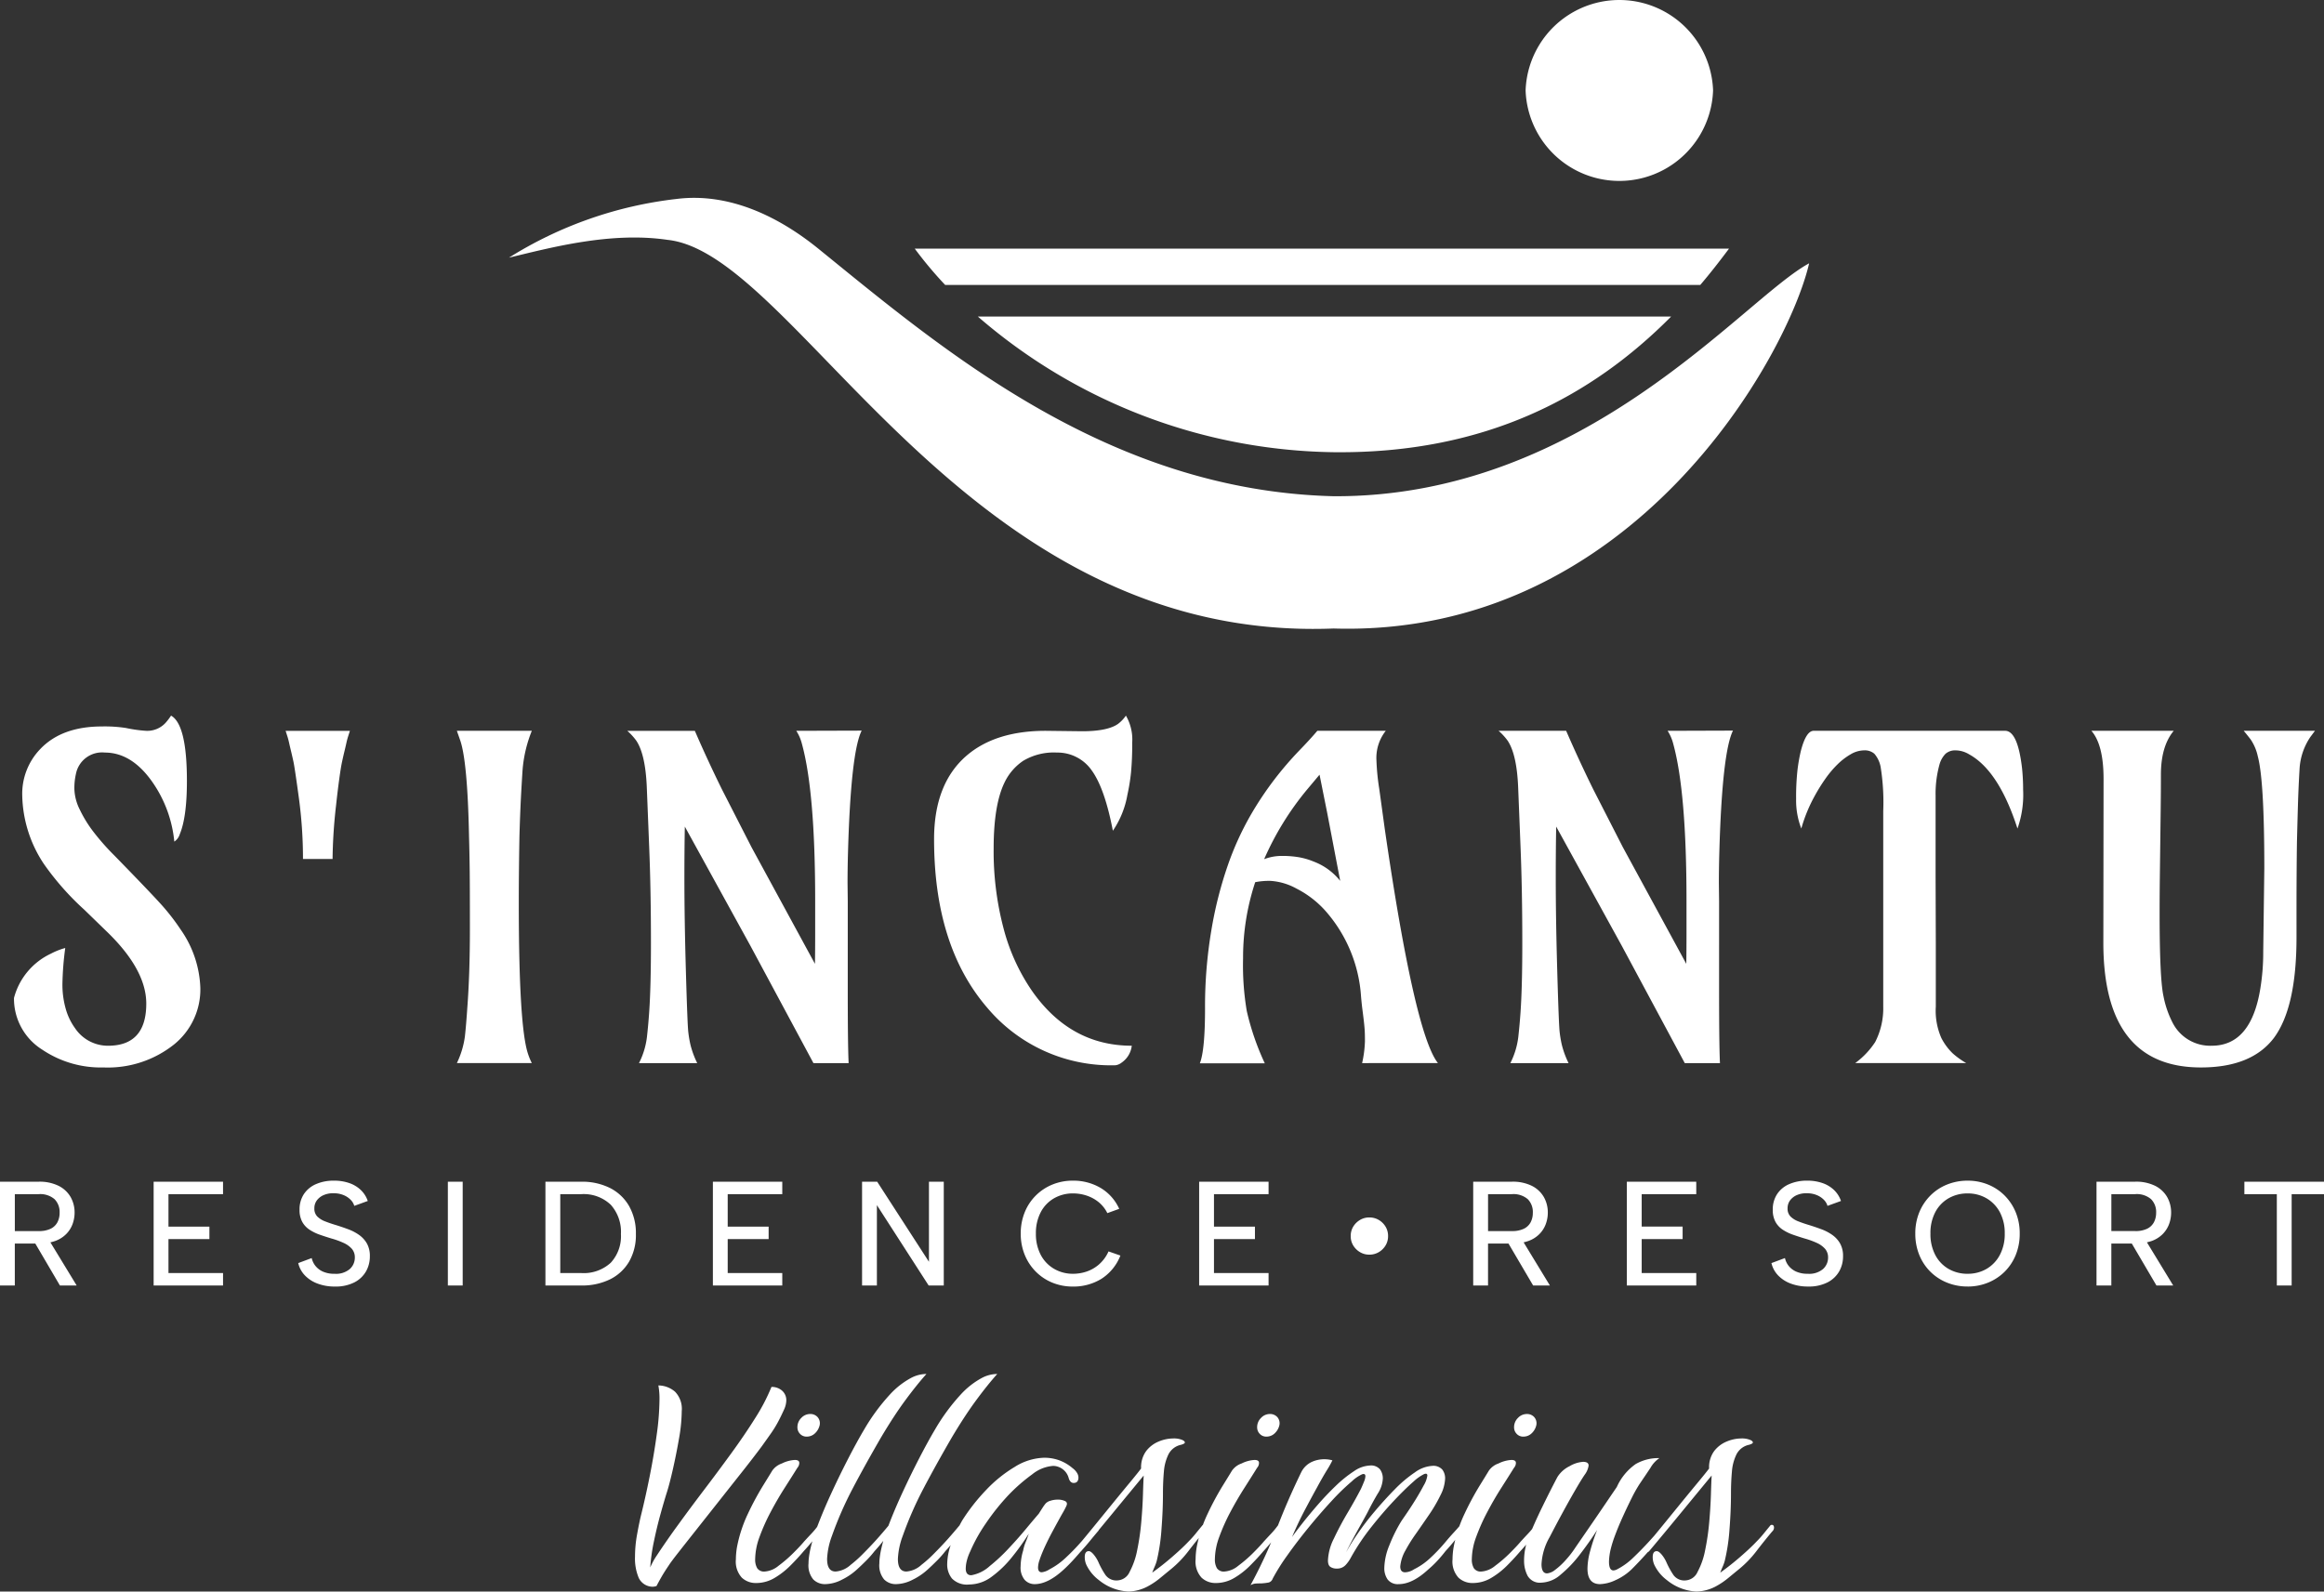
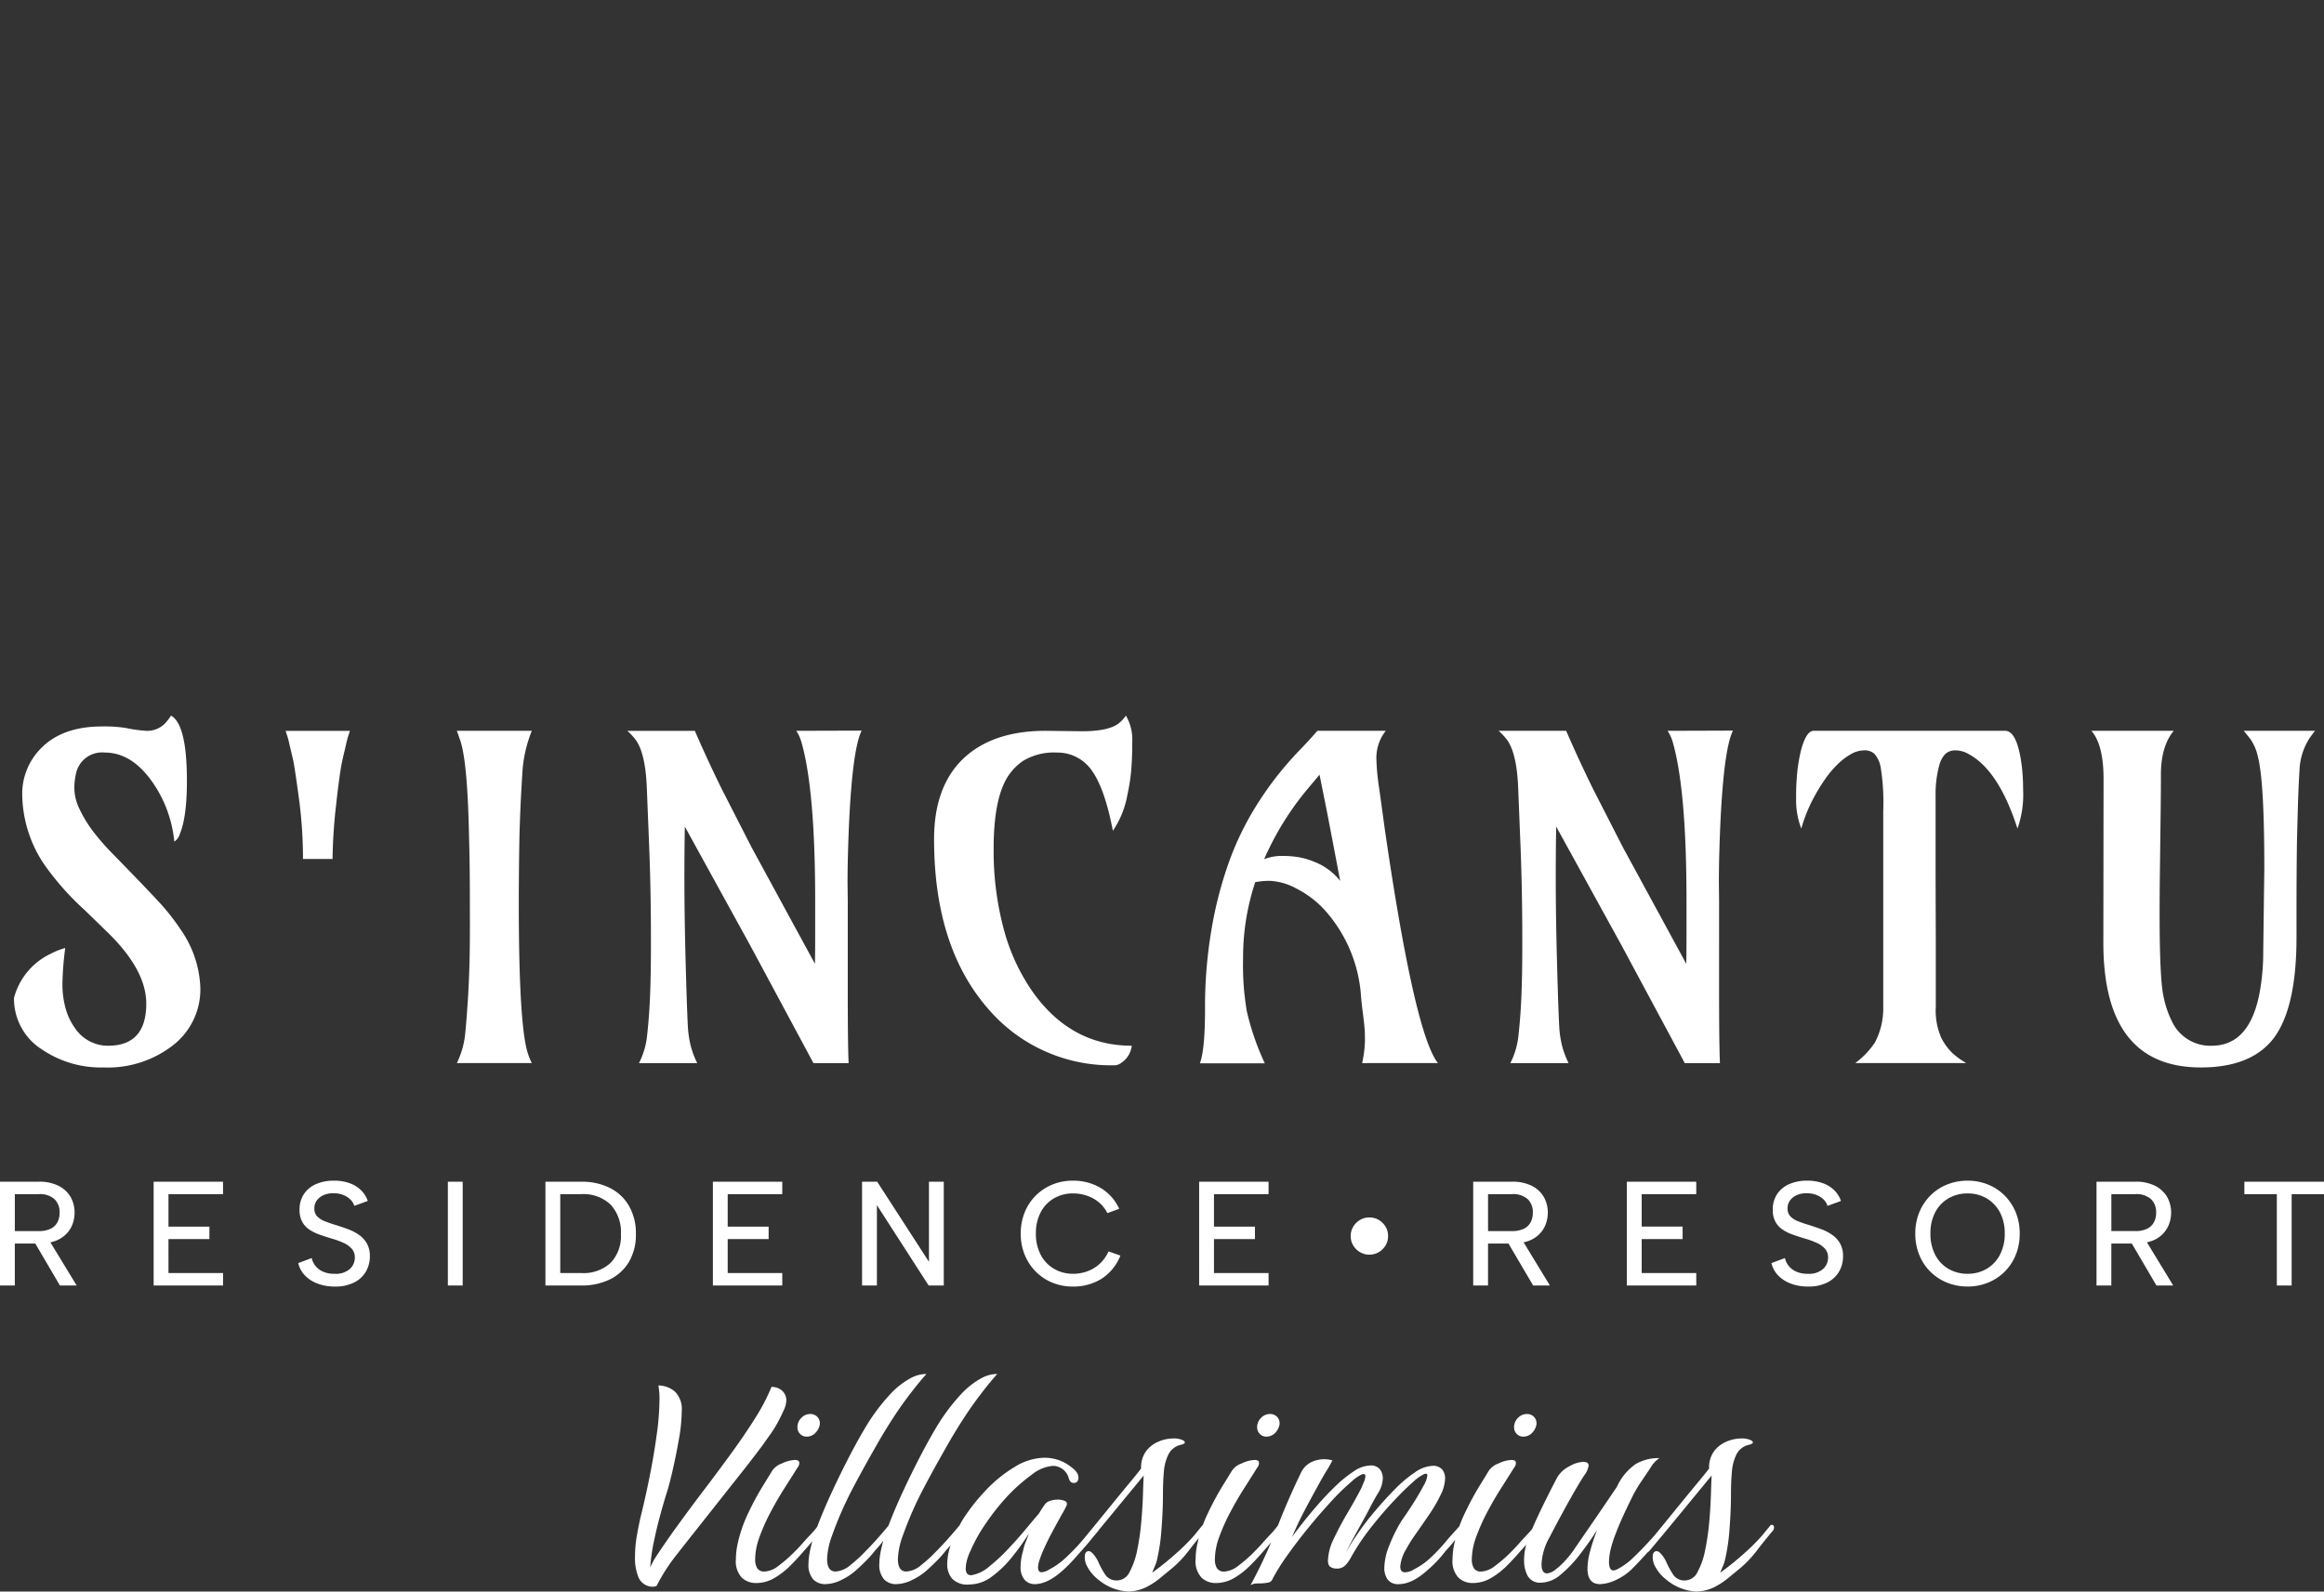
<svg xmlns="http://www.w3.org/2000/svg" width="358" height="245.232" viewBox="0 0 358 245.232">
  <rect x="0" y="0" width="358" height="245.232" fill="#333333" stroke="none" />
  <g id="logo-vert-negativo" transform="translate(-573.583 -56.614)">
-     <path id="Tracciato_42" data-name="Tracciato 42" d="M170.151,27.338a14.448,14.448,0,0,0,28.879,0,14.449,14.449,0,0,0-28.879,0m-94.1,24.386a61.453,61.453,0,0,0,4.682,5.591H197.06c1.547-1.813,3-3.684,4.426-5.591ZM85.775,62.19a85.376,85.376,0,0,0,54.785,20.9c23.388.261,39.795-8.59,52.006-20.9ZM13.543,53.114c6.364-1.521,15.634-4.039,24.422-2.743,20.122,2.1,45.579,62.148,102.6,59.885,46.19,1.39,70-42.151,73.262-56.269-10.111,5.429-34.465,36.085-73.262,35.886C105.735,89,80.315,67.232,61.191,51.724c-5.978-4.844-13.632-8.689-21.836-7.655a61.7,61.7,0,0,0-25.812,9.045" transform="translate(638.444 43.201)" fill="#fff" fill-rule="evenodd" />
    <path id="Tracciato_218" data-name="Tracciato 218" d="M-100.2,2.994a47.1,47.1,0,0,0-.435,5.538,13.662,13.662,0,0,0,.5,3.8,9.433,9.433,0,0,0,1.439,3.012,6.094,6.094,0,0,0,5.087,2.711q5.89,0,5.89-6.492,0-5.22-6.057-11.077l-3.48-3.38a42.219,42.219,0,0,1-6.258-7.094A19.682,19.682,0,0,1-106.824-20.5a9.93,9.93,0,0,1,2.744-7.128q3.313-3.514,9.537-3.514a21.4,21.4,0,0,1,3.681.234,21.015,21.015,0,0,0,3.079.435,3.819,3.819,0,0,0,3.012-1.2,9.314,9.314,0,0,0,.87-1.138q2.443,1.372,2.443,10.073,0,5.555-1.1,8.2A2.092,2.092,0,0,1-83.4-13.4a19.223,19.223,0,0,0-3.279-9.035q-3.213-4.685-7.429-4.685a4.1,4.1,0,0,0-4.451,3.313,9.769,9.769,0,0,0-.234,2.326,7.562,7.562,0,0,0,.837,3.162,19.247,19.247,0,0,0,2.192,3.53,36.855,36.855,0,0,0,3.129,3.53q5.354,5.488,7.111,7.429A33.626,33.626,0,0,1-82.4.183a16.6,16.6,0,0,1,3.012,9,10.9,10.9,0,0,1-4.083,8.7A16.367,16.367,0,0,1-94.309,21.4a16.121,16.121,0,0,1-9.437-2.744,9.262,9.262,0,0,1-4.35-7.964,10.488,10.488,0,0,1,5.689-6.827A10.746,10.746,0,0,1-100.2,2.994Zm36.622-13.72a69.72,69.72,0,0,0-.636-9.42q-.636-4.668-.837-5.588t-.368-1.606q-.167-.686-.284-1.221t-.251-.97l-.3-.937h9.905l-.3.937q-.134.435-.251.97t-.284,1.221q-.167.686-.368,1.606T-58-22.974q-.251,1.841-.485,4.016a78.4,78.4,0,0,0-.535,8.232Zm35.25-19.744a20.336,20.336,0,0,0-1.439,6.241q-.2,3.129-.3,5.371t-.167,4.651q-.1,5.622-.1,10.24,0,18.941,1.405,23.224a10.226,10.226,0,0,0,.6,1.472H-39.872a13.675,13.675,0,0,0,1.238-4.116q.2-1.841.368-4.384.4-5.254.4-12.114T-37.9-9.271q-.033-2.527-.1-4.936-.234-11.746-1.405-14.925l-.469-1.339ZM-4.756-15.712q-.067,3.48-.067,7.931,0,6.325.234,14.473t.368,9.27a17.257,17.257,0,0,0,.335,1.958A13.96,13.96,0,0,0-2.848,20.73h-8.968a12.088,12.088,0,0,0,1.221-4q.218-1.958.351-3.9.268-3.949.268-10.608,0-8.065-.268-14.724l-.368-9.2q-.2-5.087-1.606-7.228a8.968,8.968,0,0,0-1.406-1.539H-3.216q1.974,4.551,4.183,9.035l4.551,8.9,9.771,17.97q.033-2.108.033-4.518V-4.3q0-16.732-2.041-24.161a6.658,6.658,0,0,0-.87-2.008L22.484-30.5q-1.673,3.346-2.108,18.84-.067,2.409-.067,4.618l.033,2.811V9.419q0,8.667.134,11.311H15.055L5.35,2.659Zm67.944-17.1a7.32,7.32,0,0,1,.97,4.2,45.8,45.8,0,0,1-.184,4.585,29.557,29.557,0,0,1-.552,3.4,14.132,14.132,0,0,1-2.242,5.555q-1.238-6.459-3.213-9.236a6.421,6.421,0,0,0-5.4-2.811,9.18,9.18,0,0,0-5.2,1.272,8.379,8.379,0,0,0-2.878,3.346q-1.673,3.447-1.673,10.156A46.519,46.519,0,0,0,44.331-.068a30.67,30.67,0,0,0,4.334,9.587q5.923,8.533,15.427,8.533a3.661,3.661,0,0,1-1.573,2.61,1.941,1.941,0,0,1-.937.4A24.889,24.889,0,0,1,41.771,12.13q-8.132-9.5-8.132-25.9,0-8.567,5.02-12.884Q43.11-30.47,50.84-30.47l5.588.067q3.949,0,5.555-1.138A5.485,5.485,0,0,0,63.188-32.812ZM99.576,20.73a17.586,17.586,0,0,0,.435-3.363q0-1.255-.05-1.891t-.134-1.355q-.084-.719-.2-1.606t-.218-2.058A22.092,22.092,0,0,0,93.954-2.695,15.183,15.183,0,0,0,89.47-6.158,9.522,9.522,0,0,0,85.5-7.346a10.875,10.875,0,0,0-2.393.2A36.9,36.9,0,0,0,81.238,4.6a42.275,42.275,0,0,0,.569,8.1,40.219,40.219,0,0,0,2.778,8.065H74.578q.8-2.008.8-8.45A70.662,70.662,0,0,1,76.352.267a61.161,61.161,0,0,1,2.527-9.989,45.316,45.316,0,0,1,3.48-7.68,51.476,51.476,0,0,1,3.848-5.756,52.549,52.549,0,0,1,3.631-4.216q1.707-1.757,2.844-3.1h10.541a6.722,6.722,0,0,0-1.439,4.585,35.307,35.307,0,0,0,.435,4.384l.837,6.09q4.585,31.59,8.2,36.141ZM84.484-10.693a7.578,7.578,0,0,1,2.744-.5,15.218,15.218,0,0,1,2.593.2,10.928,10.928,0,0,1,2.292.669A9.522,9.522,0,0,1,96.2-7.346q-1.64-8.6-2.008-10.508L93.017-23.71,91.11-21.435A45.066,45.066,0,0,0,84.484-10.693Zm44.988-5.02q-.067,3.48-.067,7.931,0,6.325.234,14.473t.368,9.27a17.247,17.247,0,0,0,.335,1.958,13.959,13.959,0,0,0,1.037,2.811h-8.968a12.088,12.088,0,0,0,1.221-4q.218-1.958.351-3.9.268-3.949.268-10.608,0-8.065-.268-14.724l-.368-9.2q-.2-5.087-1.606-7.228A8.968,8.968,0,0,0,120.6-30.47h10.407q1.974,4.551,4.183,9.035l4.551,8.9,9.771,17.97q.033-2.108.033-4.518V-4.3q0-16.732-2.041-24.161a6.658,6.658,0,0,0-.87-2.008l10.073-.033q-1.673,3.346-2.108,18.84-.067,2.409-.067,4.618l.033,2.811V9.419q0,8.667.134,11.311h-5.421l-9.7-18.071Zm37.76.3a11.945,11.945,0,0,1-.8-4.585,38.029,38.029,0,0,1,.2-4.334,25.856,25.856,0,0,1,.535-3.062q.8-3.079,1.974-3.079h29.482q1.941,0,2.61,5.756A31.972,31.972,0,0,1,201.4-21.4a15.631,15.631,0,0,1-.87,5.99q-2.878-8.935-7.462-11.445a4.048,4.048,0,0,0-2.041-.6,2.248,2.248,0,0,0-1.573.519,3.787,3.787,0,0,0-.937,1.656,16.9,16.9,0,0,0-.6,4.819V-7.915l.033,10.24v9.7a10.462,10.462,0,0,0,.853,4.836,9.037,9.037,0,0,0,1.74,2.359,12.443,12.443,0,0,0,2.092,1.506h-17.1a12.484,12.484,0,0,0,3.079-3.246,11.381,11.381,0,0,0,1.238-5.455V-18.122a34.4,34.4,0,0,0-.4-6.776,4.316,4.316,0,0,0-.97-2.041,2.248,2.248,0,0,0-1.573-.519,4.134,4.134,0,0,0-2.041.586,10.028,10.028,0,0,0-2.025,1.539,15.477,15.477,0,0,0-1.874,2.209,27.227,27.227,0,0,0-1.623,2.593A23.7,23.7,0,0,0,167.231-15.411ZM238.388,3.563l.167-12.85q0-13.486-1-17.234a7.437,7.437,0,0,0-1.121-2.644q-.653-.837-1.054-1.305h10.976l-.7.937a9.719,9.719,0,0,0-1.673,4.986q-.167,2.778-.251,5.622t-.151,5.655q-.067,4.718-.067,10.541V1.354q0,10.809-3.48,15.494Q236.581,21.4,228.784,21.4q-15.092,0-15.025-19.376l.033-25.065q0-5.287-1.874-7.429H224.6q-1.974,2.376-1.974,6.76,0,2.543-.033,5.22l-.134,10.708q-.033,2.644-.033,5.455,0,10.073.6,12.767a15.213,15.213,0,0,0,1.472,4.2,6.492,6.492,0,0,0,5.957,3.413q6.09,0,7.5-8.9A34.409,34.409,0,0,0,238.388,3.563Z" transform="translate(683.834 199.691)" fill="#fff" />
    <path id="Tracciato_220" data-name="Tracciato 220" d="M-100.233-4.964a2.809,2.809,0,0,0-.777-2.079,3.375,3.375,0,0,0-2.467-.777h-3.655v5.688h3.678a4.09,4.09,0,0,0,1.828-.354,2.337,2.337,0,0,0,1.051-.994A3.1,3.1,0,0,0-100.233-4.964Zm-3.244-4.775a6.6,6.6,0,0,1,3.118.651,4.408,4.408,0,0,1,1.828,1.725,4.8,4.8,0,0,1,.605,2.4,5.135,5.135,0,0,1-.3,1.713,4.289,4.289,0,0,1-.959,1.542,4.541,4.541,0,0,1-1.725,1.1,7.242,7.242,0,0,1-2.547.4h-3.678V6.253h-2.284V-9.738Zm1.462,8.75,4.409,7.242h-2.581l-4.249-7.242Zm26.957-6.831h-8.407v5h6.305V-.9h-6.305V4.334h8.407V6.253H-85.75V-9.738h10.691ZM-61.4,2.027a2.937,2.937,0,0,0,.56,1.188,3.064,3.064,0,0,0,1.154.891,4.239,4.239,0,0,0,1.8.343,3.285,3.285,0,0,0,2.364-.742,2.357,2.357,0,0,0,.765-1.748A1.993,1.993,0,0,0-55.218.6,3.782,3.782,0,0,0-56.5-.315a12.489,12.489,0,0,0-1.862-.674q-.914-.274-1.793-.583a7.158,7.158,0,0,1-1.588-.777,3.414,3.414,0,0,1-1.119-1.211,3.806,3.806,0,0,1-.411-1.862,4.26,4.26,0,0,1,.663-2.4,4.242,4.242,0,0,1,1.862-1.542A6.735,6.735,0,0,1-57.971-9.9a7.007,7.007,0,0,1,2.376.377,4.867,4.867,0,0,1,1.77,1.074,4.247,4.247,0,0,1,1.062,1.679l-2.079.754a2.189,2.189,0,0,0-.571-.948,3.232,3.232,0,0,0-1.1-.72,3.85,3.85,0,0,0-1.485-.274,3.6,3.6,0,0,0-1.519.263,2.581,2.581,0,0,0-1.074.811,2.015,2.015,0,0,0-.4,1.256,1.7,1.7,0,0,0,.457,1.256,3.484,3.484,0,0,0,1.222.754q.765.3,1.679.571.959.3,1.873.64a7.27,7.27,0,0,1,1.656.868A4.125,4.125,0,0,1-52.9-.223a3.892,3.892,0,0,1,.457,1.976,4.653,4.653,0,0,1-.594,2.33,4.336,4.336,0,0,1-1.793,1.691,6.335,6.335,0,0,1-3,.64,7.4,7.4,0,0,1-2.673-.457A5.2,5.2,0,0,1-62.46,4.688,4.045,4.045,0,0,1-63.476,2.8ZM-40.426-9.738h2.284V6.253h-2.284Zm20.515,0a9.6,9.6,0,0,1,4.489.982A7.071,7.071,0,0,1-12.5-5.969a8.462,8.462,0,0,1,1.039,4.295A8.226,8.226,0,0,1-12.5,2.564a6.987,6.987,0,0,1-2.924,2.73,9.785,9.785,0,0,1-4.489.959h-5.483V-9.738Zm0,14.072a6.154,6.154,0,0,0,4.58-1.588,6.026,6.026,0,0,0,1.565-4.42,6.253,6.253,0,0,0-1.565-4.512,6.052,6.052,0,0,0-4.58-1.633h-3.2V4.334Zm31-12.153H2.682v5H8.987V-.9H2.682V4.334h8.407V6.253H.4V-9.738H11.089ZM35.967-9.738V6.253h-2.33L25.664-6.129V6.253H23.38V-9.738h2.33L33.683,2.6V-9.738Zm11.856,8a8.582,8.582,0,0,1,.617-3.3,7.731,7.731,0,0,1,1.713-2.581A7.768,7.768,0,0,1,52.7-9.3,8.21,8.21,0,0,1,55.842-9.9a8.227,8.227,0,0,1,4.283,1.119,7.17,7.17,0,0,1,2.867,3.221l-1.828.662a5.124,5.124,0,0,0-1.394-1.736,5.858,5.858,0,0,0-1.85-.982,6.669,6.669,0,0,0-2.033-.32,5.791,5.791,0,0,0-2.936.754A5.276,5.276,0,0,0,50.9-5.032a6.9,6.9,0,0,0-.742,3.29A6.849,6.849,0,0,0,50.9,1.524a5.353,5.353,0,0,0,2.056,2.159,5.724,5.724,0,0,0,2.936.765,6.536,6.536,0,0,0,2.079-.343A5.7,5.7,0,0,0,59.885,3a5.8,5.8,0,0,0,1.462-2l1.828.64a7.489,7.489,0,0,1-2.947,3.6,8.221,8.221,0,0,1-4.386,1.177A8.21,8.21,0,0,1,52.7,5.819a7.681,7.681,0,0,1-2.547-1.691A7.858,7.858,0,0,1,48.44,1.536,8.52,8.52,0,0,1,47.823-1.742ZM86-7.819H77.59v5H83.9V-.9H77.59V4.334H86V6.253H75.306V-9.738H86ZM101.509,1.5a2.736,2.736,0,0,1-1.428-.388A2.986,2.986,0,0,1,99.041.085a2.718,2.718,0,0,1-.388-1.439,2.761,2.761,0,0,1,.388-1.462,2.986,2.986,0,0,1,1.039-1.028,2.736,2.736,0,0,1,1.428-.388,2.821,2.821,0,0,1,1.473.388,2.986,2.986,0,0,1,1.039,1.028,2.761,2.761,0,0,1,.388,1.462,2.718,2.718,0,0,1-.388,1.439,2.986,2.986,0,0,1-1.039,1.028A2.821,2.821,0,0,1,101.509,1.5Zm25.2-6.465a2.809,2.809,0,0,0-.777-2.079,3.375,3.375,0,0,0-2.467-.777h-3.655v5.688h3.678a4.09,4.09,0,0,0,1.828-.354,2.337,2.337,0,0,0,1.051-.994A3.1,3.1,0,0,0,126.706-4.964Zm-3.244-4.775a6.6,6.6,0,0,1,3.118.651,4.408,4.408,0,0,1,1.828,1.725,4.8,4.8,0,0,1,.605,2.4,5.136,5.136,0,0,1-.3,1.713,4.289,4.289,0,0,1-.959,1.542,4.541,4.541,0,0,1-1.725,1.1,7.242,7.242,0,0,1-2.547.4h-3.678V6.253h-2.284V-9.738Zm1.462,8.75,4.409,7.242h-2.581L122.5-.989Zm26.957-6.831h-8.407v5h6.305V-.9h-6.305V4.334h8.407V6.253H141.19V-9.738h10.691Zm13.661,9.846a2.937,2.937,0,0,0,.56,1.188,3.064,3.064,0,0,0,1.154.891,4.239,4.239,0,0,0,1.8.343,3.285,3.285,0,0,0,2.364-.742,2.357,2.357,0,0,0,.765-1.748A1.993,1.993,0,0,0,171.722.6a3.782,3.782,0,0,0-1.279-.914,12.49,12.49,0,0,0-1.862-.674q-.914-.274-1.793-.583a7.158,7.158,0,0,1-1.588-.777,3.414,3.414,0,0,1-1.119-1.211,3.806,3.806,0,0,1-.411-1.862,4.26,4.26,0,0,1,.662-2.4,4.242,4.242,0,0,1,1.862-1.542,6.735,6.735,0,0,1,2.776-.537,7.007,7.007,0,0,1,2.376.377,4.867,4.867,0,0,1,1.77,1.074,4.248,4.248,0,0,1,1.062,1.679l-2.079.754a2.189,2.189,0,0,0-.571-.948,3.232,3.232,0,0,0-1.1-.72,3.85,3.85,0,0,0-1.485-.274,3.6,3.6,0,0,0-1.519.263,2.581,2.581,0,0,0-1.074.811,2.015,2.015,0,0,0-.4,1.256,1.7,1.7,0,0,0,.457,1.256,3.484,3.484,0,0,0,1.222.754q.765.3,1.679.571.96.3,1.873.64a7.27,7.27,0,0,1,1.656.868,4.125,4.125,0,0,1,1.2,1.314,3.891,3.891,0,0,1,.457,1.976,4.653,4.653,0,0,1-.594,2.33,4.336,4.336,0,0,1-1.793,1.691,6.335,6.335,0,0,1-3,.64,7.4,7.4,0,0,1-2.673-.457,5.2,5.2,0,0,1-1.953-1.268A4.045,4.045,0,0,1,163.464,2.8Zm28.145,4.386a8.383,8.383,0,0,1-3.164-.594,7.709,7.709,0,0,1-2.57-1.679,7.73,7.73,0,0,1-1.713-2.581,8.581,8.581,0,0,1-.617-3.3,8.5,8.5,0,0,1,.617-3.29,7.886,7.886,0,0,1,1.713-2.581,7.623,7.623,0,0,1,2.57-1.691,8.383,8.383,0,0,1,3.164-.594,8.235,8.235,0,0,1,3.13.594,7.651,7.651,0,0,1,2.559,1.691,7.888,7.888,0,0,1,1.713,2.581,8.5,8.5,0,0,1,.617,3.29,8.582,8.582,0,0,1-.617,3.3,7.732,7.732,0,0,1-1.713,2.581,7.738,7.738,0,0,1-2.559,1.679A8.235,8.235,0,0,1,193.687,6.413Zm0-1.965a5.668,5.668,0,0,0,2.913-.754,5.4,5.4,0,0,0,2.045-2.147,6.814,6.814,0,0,0,.754-3.29,6.8,6.8,0,0,0-.754-3.3A5.418,5.418,0,0,0,196.6-7.179a5.668,5.668,0,0,0-2.913-.754,5.774,5.774,0,0,0-2.947.754A5.316,5.316,0,0,0,188.7-5.043a6.883,6.883,0,0,0-.742,3.3,6.9,6.9,0,0,0,.742,3.29,5.3,5.3,0,0,0,2.045,2.147A5.774,5.774,0,0,0,193.687,4.449Zm29.036-9.412a2.81,2.81,0,0,0-.777-2.079,3.376,3.376,0,0,0-2.467-.777h-3.655v5.688H219.5a4.09,4.09,0,0,0,1.828-.354,2.337,2.337,0,0,0,1.051-.994A3.1,3.1,0,0,0,222.723-4.964Zm-3.244-4.775a6.6,6.6,0,0,1,3.118.651,4.408,4.408,0,0,1,1.828,1.725,4.8,4.8,0,0,1,.605,2.4,5.136,5.136,0,0,1-.3,1.713,4.289,4.289,0,0,1-.959,1.542,4.541,4.541,0,0,1-1.725,1.1,7.242,7.242,0,0,1-2.547.4h-3.678V6.253h-2.284V-9.738Zm1.462,8.75,4.409,7.242h-2.581L218.519-.989Zm15.375-8.75h12.268v1.919H243.6V6.253h-2.284V-7.819h-5Z" transform="translate(683 248.435)" fill="#fff" />
    <path id="Tracciato_219" data-name="Tracciato 219" d="M-48.783,13.044A2.39,2.39,0,0,1-50.9,11.673a7.68,7.68,0,0,1-.571-3.255,19.132,19.132,0,0,1,.314-3.4q.314-1.742.6-2.941.685-2.741,1.342-6.025t1.085-6.425A40.959,40.959,0,0,0-47.7-15.8a11.369,11.369,0,0,0-.171-2.17A3.958,3.958,0,0,1-45.3-17a3.793,3.793,0,0,1,1.028,2.97A25.367,25.367,0,0,1-44.7-9.744q-.428,2.456-.942,4.712t-.914,3.512q-.4,1.256-.971,3.312t-1.028,4.255a28.759,28.759,0,0,0-.571,4.026,10.776,10.776,0,0,1,1.057-1.913q.771-1.171,1.628-2.4t1.485-2.085q1.942-2.684,4.112-5.54t4.226-5.683q2.056-2.827,3.684-5.426a29.676,29.676,0,0,0,2.484-4.769,2.392,2.392,0,0,1,1.628.571,1.939,1.939,0,0,1,.657,1.542,3.6,3.6,0,0,1-.343,1.371Q-29.08-13-29.537-12.171a17.287,17.287,0,0,1-1,1.6q-.543.771-1.4,1.97-1.314,1.77-3.055,3.969T-38.56-.12q-1.828,2.313-3.455,4.369t-2.77,3.512q-1.142,1.456-1.428,1.913-.742,1.085-1.228,1.942t-.714,1.314a2.642,2.642,0,0,1-.314.086A1.6,1.6,0,0,1-48.783,13.044Zm23.759-23.13a1.343,1.343,0,0,1-1.028-.428,1.419,1.419,0,0,1-.4-1,1.983,1.983,0,0,1,.6-1.456,1.857,1.857,0,0,1,1.342-.6,1.481,1.481,0,0,1,1.171.485,1.434,1.434,0,0,1,.314,1.228A2.451,2.451,0,0,1-23.74-10.6,1.806,1.806,0,0,1-25.025-10.086Zm-7.824,22.559a3.123,3.123,0,0,1-2.17-.828,3.679,3.679,0,0,1-.914-2.827,11.536,11.536,0,0,1,.171-1.885,21.128,21.128,0,0,1,1.685-5.14,44.645,44.645,0,0,1,2.284-4.255q1.114-1.8,1.456-2.37a2.981,2.981,0,0,1,1.485-1.114,5.092,5.092,0,0,1,2-.543q.685,0,.685.457a1.137,1.137,0,0,1-.286.742q-.857,1.371-1.97,3.113t-2.142,3.684a30.388,30.388,0,0,0-1.713,3.826,10.254,10.254,0,0,0-.685,3.484,2.609,2.609,0,0,0,.314,1.371,1.26,1.26,0,0,0,1.171.514,3.743,3.743,0,0,0,2.113-.885,20.443,20.443,0,0,0,2.313-2q1.114-1.114,1.628-1.742.571-.628,1.114-1.2a11.916,11.916,0,0,0,1-1.2.468.468,0,0,1,.286-.171q.343,0,.343.514a.71.71,0,0,1-.228.514q-.628.742-1.256,1.513t-1.314,1.513q-.914,1.085-2.056,2.227A12.218,12.218,0,0,1-29.993,11.7,5.542,5.542,0,0,1-32.849,12.473Zm10.68.171A2.536,2.536,0,0,1-24,11.93a3.369,3.369,0,0,1-.742-2.484,7.629,7.629,0,0,1,.057-.885q.057-.485.171-1.057a23.818,23.818,0,0,1,1.2-3.941q.914-2.4,2.17-5.112t2.57-5.254q1.314-2.541,2.4-4.369a30.688,30.688,0,0,1,3.941-5.369,12.289,12.289,0,0,1,3.255-2.57,5.1,5.1,0,0,1,2.4-.628q-1.485,1.656-3.255,4.055T-13.6-9.915q-2.513,4.341-4.369,7.881a55.441,55.441,0,0,0-3.17,7.253,11.512,11.512,0,0,0-.742,3.541q0,1.942,1.314,1.942a3.88,3.88,0,0,0,2.313-1.028,19.069,19.069,0,0,0,2.027-1.828Q-15.087,6.7-14.2,5.705t1.742-2.027a.468.468,0,0,1,.286-.171q.343,0,.343.514a.71.71,0,0,1-.228.514q-.628.742-1.228,1.513t-1.285,1.513a14.985,14.985,0,0,1-1.285,1.456q-.714.714-1.4,1.342a9.747,9.747,0,0,1-2.342,1.6A5.778,5.778,0,0,1-22.169,12.644Zm10.908,0a2.536,2.536,0,0,1-1.828-.714,3.369,3.369,0,0,1-.742-2.484,7.629,7.629,0,0,1,.057-.885q.057-.485.171-1.057a23.818,23.818,0,0,1,1.2-3.941q.914-2.4,2.17-5.112T-7.663-6.8q1.314-2.541,2.4-4.369A30.689,30.689,0,0,1-1.323-16.54a12.289,12.289,0,0,1,3.255-2.57,5.1,5.1,0,0,1,2.4-.628q-1.485,1.656-3.255,4.055T-2.694-9.915Q-5.207-5.575-7.063-2.034a55.444,55.444,0,0,0-3.17,7.253,11.512,11.512,0,0,0-.742,3.541q0,1.942,1.314,1.942A3.88,3.88,0,0,0-7.349,9.674,19.069,19.069,0,0,0-5.321,7.847Q-4.179,6.7-3.294,5.705t1.742-2.027a.468.468,0,0,1,.286-.171q.343,0,.343.514a.71.71,0,0,1-.228.514q-.628.742-1.228,1.513T-3.665,7.561A14.987,14.987,0,0,1-4.95,9.018q-.714.714-1.4,1.342a9.747,9.747,0,0,1-2.342,1.6A5.778,5.778,0,0,1-11.261,12.644ZM-.01,12.7a3.223,3.223,0,0,1-2.627-.914A3.419,3.419,0,0,1-3.379,9.56,9.343,9.343,0,0,1-2.551,5.9,29.035,29.035,0,0,1-1.095,2.878,29.937,29.937,0,0,1,2.56-1.805,20.726,20.726,0,0,1,7.044-5.432a8.955,8.955,0,0,1,4.54-1.4,6.835,6.835,0,0,1,2.227.371,6.706,6.706,0,0,1,2.113,1.228,2.61,2.61,0,0,1,.714.771,1.424,1.424,0,0,1,.2.657q0,.857-.742.857-.514,0-.742-.685a2.533,2.533,0,0,0-2.4-1.942A5.817,5.817,0,0,0,9.7-4.261,26.881,26.881,0,0,0,6.1-1.12,34.694,34.694,0,0,0,2.56,3.306a24.732,24.732,0,0,0-2.4,4.312A7.376,7.376,0,0,0-.381,9.132a5.389,5.389,0,0,0-.143,1.114q0,1.028.857,1.028A5.684,5.684,0,0,0,3.189,9.846,26.917,26.917,0,0,0,6.016,7.219Q7.472,5.676,8.728,4.163t2-2.37q.286-.457.543-.857a8.227,8.227,0,0,1,.485-.685,1.566,1.566,0,0,1,.771-.457A3.677,3.677,0,0,1,13.64-.377a2.543,2.543,0,0,1,1.142.228q.457.228.171.8a12.867,12.867,0,0,1-.628,1.171Q13.7,2.935,12.869,4.477t-1.456,2.97q-.343.8-.571,1.485a3.758,3.758,0,0,0-.228,1.142q0,.742.571.742a2.806,2.806,0,0,0,1.2-.457,10.981,10.981,0,0,0,2.541-1.828A31.757,31.757,0,0,0,17.3,6.076q.628-.628,1.142-1.2a14.833,14.833,0,0,0,.971-1.2.468.468,0,0,1,.286-.171q.343,0,.343.514a.71.71,0,0,1-.228.514q-.628.742-1.256,1.513T17.238,7.561q-.628.742-1.285,1.456T14.611,10.36q-2.456,2.284-4.512,2.284a2.051,2.051,0,0,1-1.542-.657A2.936,2.936,0,0,1,7.929,9.9a8.878,8.878,0,0,1,.4-2.456A6.283,6.283,0,0,1,8.7,6.19q.257-.628.485-1.314A36.617,36.617,0,0,1,6.587,8.5a16.424,16.424,0,0,1-3.113,3A5.848,5.848,0,0,1-.01,12.7Zm24.558,1.085a7.8,7.8,0,0,1-4.569-1.77,6.31,6.31,0,0,1-1.77-2.056,2.9,2.9,0,0,1-.4-1.485q0-.914.628-.914.286,0,.714.485a5.033,5.033,0,0,1,.771,1.228,12.539,12.539,0,0,0,1.085,1.97,2.062,2.062,0,0,0,1.828.828,2.169,2.169,0,0,0,1.885-1.314,11.759,11.759,0,0,0,1.171-3.37,37.174,37.174,0,0,0,.628-4.341q.2-2.284.257-4.2T26.89-4.09Q24.206-.834,21.836,2.05t-4.483,5.4q-.228.286-.4.286t-.171-.343a1.727,1.727,0,0,1,.286-1.028q1.142-1.371,2.513-3.055t2.77-3.4q1.4-1.713,2.513-3.055T26.49-5.175a4.224,4.224,0,0,1,.8-2.713,4.685,4.685,0,0,1,1.942-1.456A5.847,5.847,0,0,1,31.4-9.8a3.358,3.358,0,0,1,1.428.228q.4.171.4.4,0,.171-.571.343a2.82,2.82,0,0,0-1.942,1.456A7.3,7.3,0,0,0,30-4.689q-.143,1.571-.143,3.341,0,2.627-.228,5.54A29.281,29.281,0,0,1,28.889,9.1a6.843,6.843,0,0,1-.314.857q-.2.457-.371.914,1.6-1.142,3.141-2.484t2.4-2.256a15.861,15.861,0,0,0,1.114-1.228q.485-.6,1-1.228a.336.336,0,0,1,.286-.171q.343,0,.343.457a.823.823,0,0,1-.286.571Q35,5.962,33.772,7.561a16.467,16.467,0,0,1-2.713,2.8q-.628.514-1.6,1.314a11.635,11.635,0,0,1-1.942,1.314A6.694,6.694,0,0,1,24.548,13.786ZM45.794-10.086a1.343,1.343,0,0,1-1.028-.428,1.419,1.419,0,0,1-.4-1,1.983,1.983,0,0,1,.6-1.456,1.857,1.857,0,0,1,1.342-.6,1.481,1.481,0,0,1,1.171.485,1.434,1.434,0,0,1,.314,1.228,2.451,2.451,0,0,1-.714,1.256A1.806,1.806,0,0,1,45.794-10.086ZM37.97,12.473a3.123,3.123,0,0,1-2.17-.828,3.679,3.679,0,0,1-.914-2.827,11.536,11.536,0,0,1,.171-1.885,21.129,21.129,0,0,1,1.685-5.14,44.645,44.645,0,0,1,2.284-4.255q1.114-1.8,1.456-2.37a2.981,2.981,0,0,1,1.485-1.114,5.092,5.092,0,0,1,2-.543q.685,0,.685.457a1.137,1.137,0,0,1-.286.742Q43.51-3.918,42.4-2.176T40.254,1.507a30.387,30.387,0,0,0-1.713,3.826,10.254,10.254,0,0,0-.685,3.484,2.609,2.609,0,0,0,.314,1.371,1.26,1.26,0,0,0,1.171.514,3.743,3.743,0,0,0,2.113-.885,20.443,20.443,0,0,0,2.313-2Q44.88,6.7,45.394,6.076q.571-.628,1.114-1.2a11.918,11.918,0,0,0,1-1.2.468.468,0,0,1,.286-.171q.343,0,.343.514a.71.71,0,0,1-.228.514q-.628.742-1.256,1.513T45.337,7.561q-.914,1.085-2.056,2.227A12.218,12.218,0,0,1,40.825,11.7,5.542,5.542,0,0,1,37.97,12.473Zm5.369.343a76.28,76.28,0,0,0,4.083-8.824q1.628-4.255,3.741-8.6a3.435,3.435,0,0,1,1.6-1.571A4.655,4.655,0,0,1,54.646-6.6a4.579,4.579,0,0,1,1.314.171,16.117,16.117,0,0,1-.885,1.571Q54.361-3.69,53.561-2.2,52.99-1.177,51.848.965T49.735,5.391q.514-.742,1.571-2.085T53.7.422q1.342-1.542,2.77-2.913a18.883,18.883,0,0,1,2.8-2.256,4.669,4.669,0,0,1,2.456-.885,1.808,1.808,0,0,1,1.571.6,2.345,2.345,0,0,1,.428,1.4,4.609,4.609,0,0,1-.771,2.313q-.771,1.285-1.571,2.884-.457.857-1.114,2.027T59.015,5.876q-.6,1.114-.942,1.856a30.693,30.693,0,0,1,1.713-2.77,42.43,42.43,0,0,1,2.656-3.484q1.513-1.8,3.113-3.427a19.514,19.514,0,0,1,3.113-2.627,5.031,5.031,0,0,1,2.656-1A1.854,1.854,0,0,1,72.894-5a2.219,2.219,0,0,1,.428,1.371,6.127,6.127,0,0,1-.714,2.57,23.042,23.042,0,0,1-1.77,3.027q-1.057,1.542-2.056,2.97a24.016,24.016,0,0,0-1.571,2.513,6.144,6.144,0,0,0-.8,2.456q0,.914.742.914a2.657,2.657,0,0,0,1.371-.457,10.353,10.353,0,0,0,2.57-1.8,26.205,26.205,0,0,0,2.342-2.484q.571-.685,1.228-1.4t.885-1a.336.336,0,0,1,.286-.171q.343,0,.343.457a.823.823,0,0,1-.286.571q-.571.742-1.2,1.513T73.379,7.561q-.571.742-1.228,1.456a15.531,15.531,0,0,1-1.4,1.342q-2.456,2.284-4.569,2.284a1.967,1.967,0,0,1-1.713-.714,3,3,0,0,1-.514-1.8,9.692,9.692,0,0,1,.771-3.455,23.6,23.6,0,0,1,1.856-3.741q.114-.171.742-1.085T68.7-.263q.742-1.2,1.314-2.284a4.06,4.06,0,0,0,.571-1.542q0-.4-.485-.228a6.722,6.722,0,0,0-1.628,1.142Q67.1-1.977,65.383-.149T61.928,3.877a34.781,34.781,0,0,0-3.113,4.655,5.206,5.206,0,0,1-.8,1.142,1.754,1.754,0,0,1-1.371.571h-.171a1.671,1.671,0,0,1-.771-.228q-.428-.228-.428-1.028a8.159,8.159,0,0,1,.914-3.37Q57.1,3.678,58.3,1.65t2.056-3.684q.286-.628.485-1.142a2.4,2.4,0,0,0,.2-.8q0-.457-.485-.314A5.859,5.859,0,0,0,58.93-3.176,34.221,34.221,0,0,0,55.817-.149Q54.075,1.736,52.3,3.906T49.049,8.161a31.343,31.343,0,0,0-2.284,3.627.93.93,0,0,1-.6.6,8.406,8.406,0,0,1-1.171.143q-.571,0-.914.029A1.824,1.824,0,0,0,43.338,12.815Zm42.034-22.9a1.343,1.343,0,0,1-1.028-.428,1.419,1.419,0,0,1-.4-1,1.983,1.983,0,0,1,.6-1.456,1.857,1.857,0,0,1,1.342-.6,1.481,1.481,0,0,1,1.171.485,1.434,1.434,0,0,1,.314,1.228,2.451,2.451,0,0,1-.714,1.256A1.806,1.806,0,0,1,85.373-10.086ZM77.548,12.473a3.123,3.123,0,0,1-2.17-.828,3.679,3.679,0,0,1-.914-2.827,11.537,11.537,0,0,1,.171-1.885,21.129,21.129,0,0,1,1.685-5.14A44.646,44.646,0,0,1,78.6-2.462q1.114-1.8,1.456-2.37a2.981,2.981,0,0,1,1.485-1.114,5.092,5.092,0,0,1,2-.543q.685,0,.685.457a1.137,1.137,0,0,1-.286.742q-.857,1.371-1.97,3.113T79.833,1.507a30.389,30.389,0,0,0-1.713,3.826,10.254,10.254,0,0,0-.685,3.484,2.609,2.609,0,0,0,.314,1.371,1.26,1.26,0,0,0,1.171.514,3.743,3.743,0,0,0,2.113-.885,20.442,20.442,0,0,0,2.313-2Q84.459,6.7,84.973,6.076q.571-.628,1.114-1.2a11.916,11.916,0,0,0,1-1.2.468.468,0,0,1,.286-.171q.343,0,.343.514a.71.71,0,0,1-.228.514q-.628.742-1.256,1.513T84.916,7.561Q84,8.646,82.86,9.789A12.217,12.217,0,0,1,80.4,11.7,5.542,5.542,0,0,1,77.548,12.473Zm19.646.171q-1.942,0-1.942-2.4a10.581,10.581,0,0,1,.4-2.656,31.347,31.347,0,0,1,1.085-3.284q-1.2,1.885-2.656,3.769a18.72,18.72,0,0,1-2.97,3.113,4.722,4.722,0,0,1-2.941,1.228,2.175,2.175,0,0,1-2.142-1.057,4.988,4.988,0,0,1-.543-2.313,9.327,9.327,0,0,1,.228-2.085,6.988,6.988,0,0,1,.457-1.456q.857-2.17,2.142-4.8t2.313-4.569a4.56,4.56,0,0,1,1.856-1.656A4.772,4.772,0,0,1,94.568-6.2q.857,0,.857.571a3.039,3.039,0,0,1-.571,1.371q-.514.742-1.428,2.313t-1.97,3.512Q90.4,3.506,89.427,5.391A9.3,9.3,0,0,0,88.171,9.56q0,1.428.857,1.428a2.338,2.338,0,0,0,1.2-.514A10.986,10.986,0,0,0,92,8.818,14.835,14.835,0,0,0,93.4,6.99l2.142-3.113q1.2-1.742,2.342-3.427t1.885-2.77a8.617,8.617,0,0,1,2.913-3.541,7.039,7.039,0,0,1,3.655-.914,4.391,4.391,0,0,0-1.371,1.485q-.8,1.2-1.656,2.456a21.177,21.177,0,0,0-1.256,2.227q-.685,1.371-1.371,2.884T99.508,5.105a18.179,18.179,0,0,0-.657,2.056,9.555,9.555,0,0,0-.286,2q0,1.371.685,1.371a1.347,1.347,0,0,0,.571-.171,10.479,10.479,0,0,0,2.513-1.828q1.256-1.2,2.4-2.456.571-.628,1.085-1.2a14.83,14.83,0,0,0,.971-1.2.468.468,0,0,1,.286-.171q.343,0,.343.457a.775.775,0,0,1-.228.571q-1.2,1.485-2.513,3.027-1.256,1.428-2.627,2.8a8.693,8.693,0,0,1-2.513,1.685A6.051,6.051,0,0,1,97.195,12.644Zm14.849,1.142a7.8,7.8,0,0,1-4.569-1.77A6.31,6.31,0,0,1,105.7,9.96a2.9,2.9,0,0,1-.4-1.485q0-.914.628-.914.286,0,.714.485a5.032,5.032,0,0,1,.771,1.228,12.539,12.539,0,0,0,1.085,1.97,2.062,2.062,0,0,0,1.828.828,2.169,2.169,0,0,0,1.885-1.314,11.759,11.759,0,0,0,1.171-3.37,37.178,37.178,0,0,0,.628-4.341q.2-2.284.257-4.2t.114-2.941Q111.7-.834,109.331,2.05t-4.483,5.4q-.228.286-.4.286t-.171-.343a1.727,1.727,0,0,1,.286-1.028q1.142-1.371,2.513-3.055t2.77-3.4q1.4-1.713,2.513-3.055t1.628-2.027a4.224,4.224,0,0,1,.8-2.713,4.685,4.685,0,0,1,1.942-1.456A5.847,5.847,0,0,1,118.9-9.8a3.357,3.357,0,0,1,1.428.228q.4.171.4.4,0,.171-.571.343a2.82,2.82,0,0,0-1.942,1.456,7.3,7.3,0,0,0-.714,2.684q-.143,1.571-.143,3.341,0,2.627-.228,5.54a29.281,29.281,0,0,1-.742,4.912,6.841,6.841,0,0,1-.314.857q-.2.457-.371.914,1.6-1.142,3.141-2.484t2.4-2.256a15.863,15.863,0,0,0,1.114-1.228q.485-.6,1-1.228a.336.336,0,0,1,.286-.171q.343,0,.343.457a.823.823,0,0,1-.286.571q-1.2,1.428-2.427,3.027a16.468,16.468,0,0,1-2.713,2.8q-.628.514-1.6,1.314a11.635,11.635,0,0,1-1.942,1.314A6.694,6.694,0,0,1,112.044,13.786Z" transform="translate(722.874 288.059)" fill="#fff" />
  </g>
</svg>